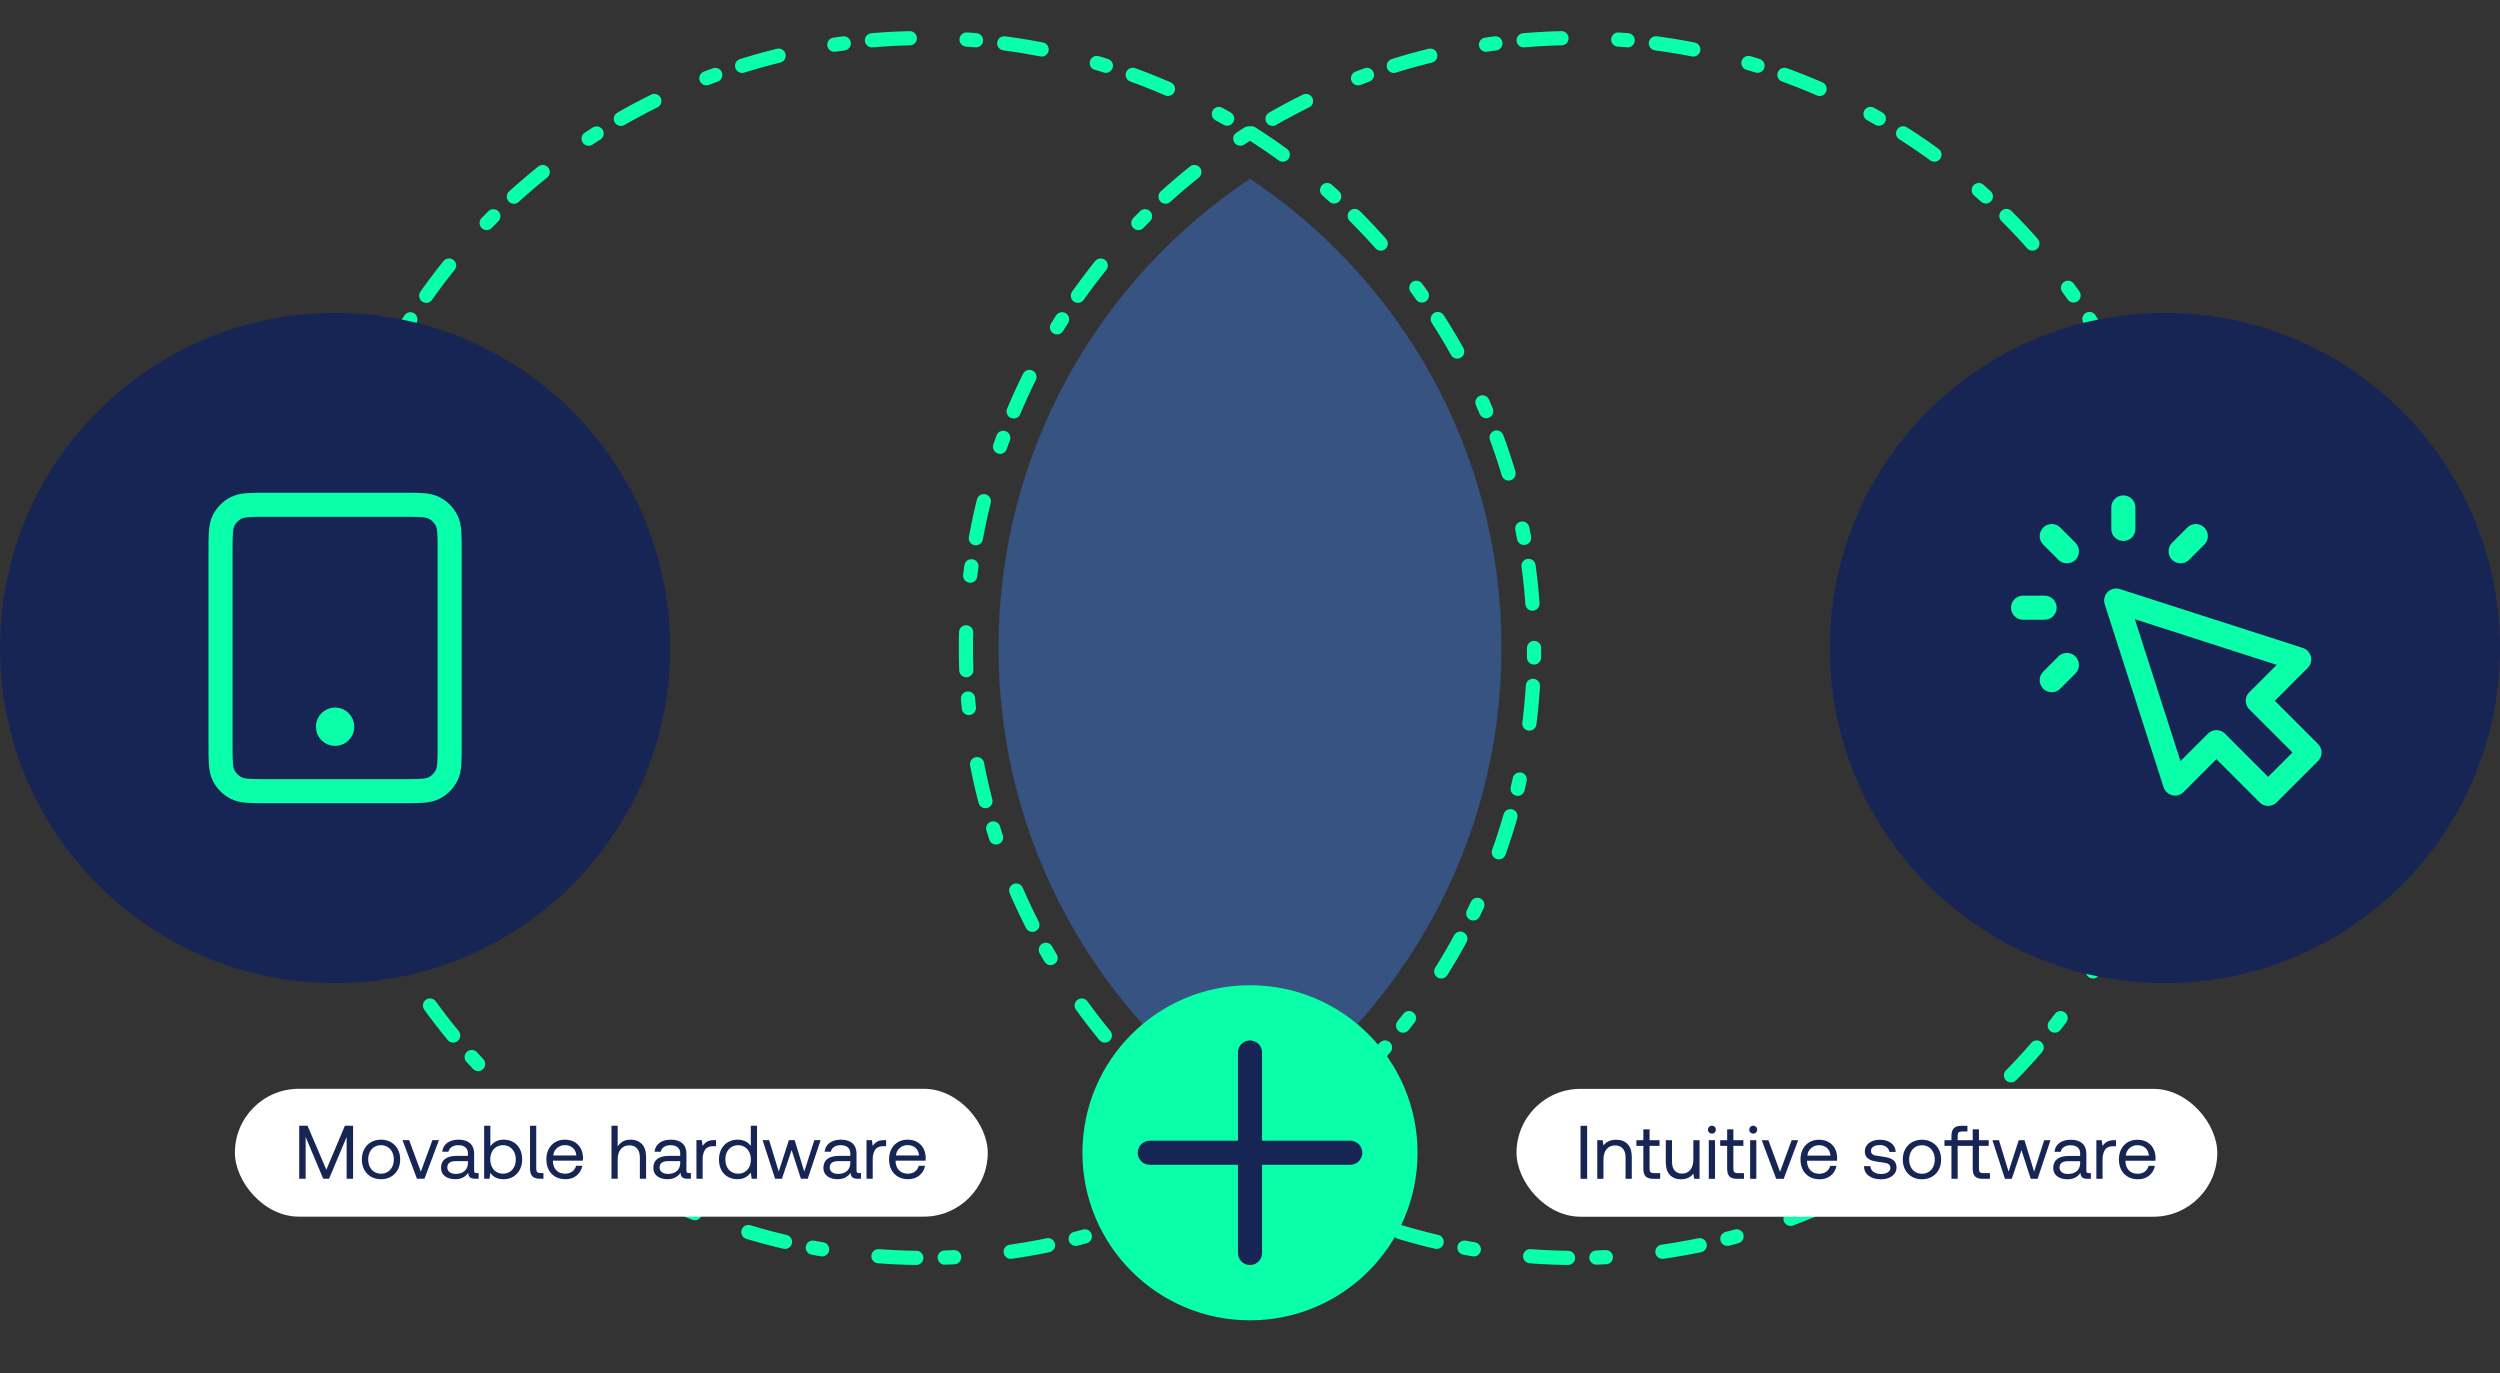
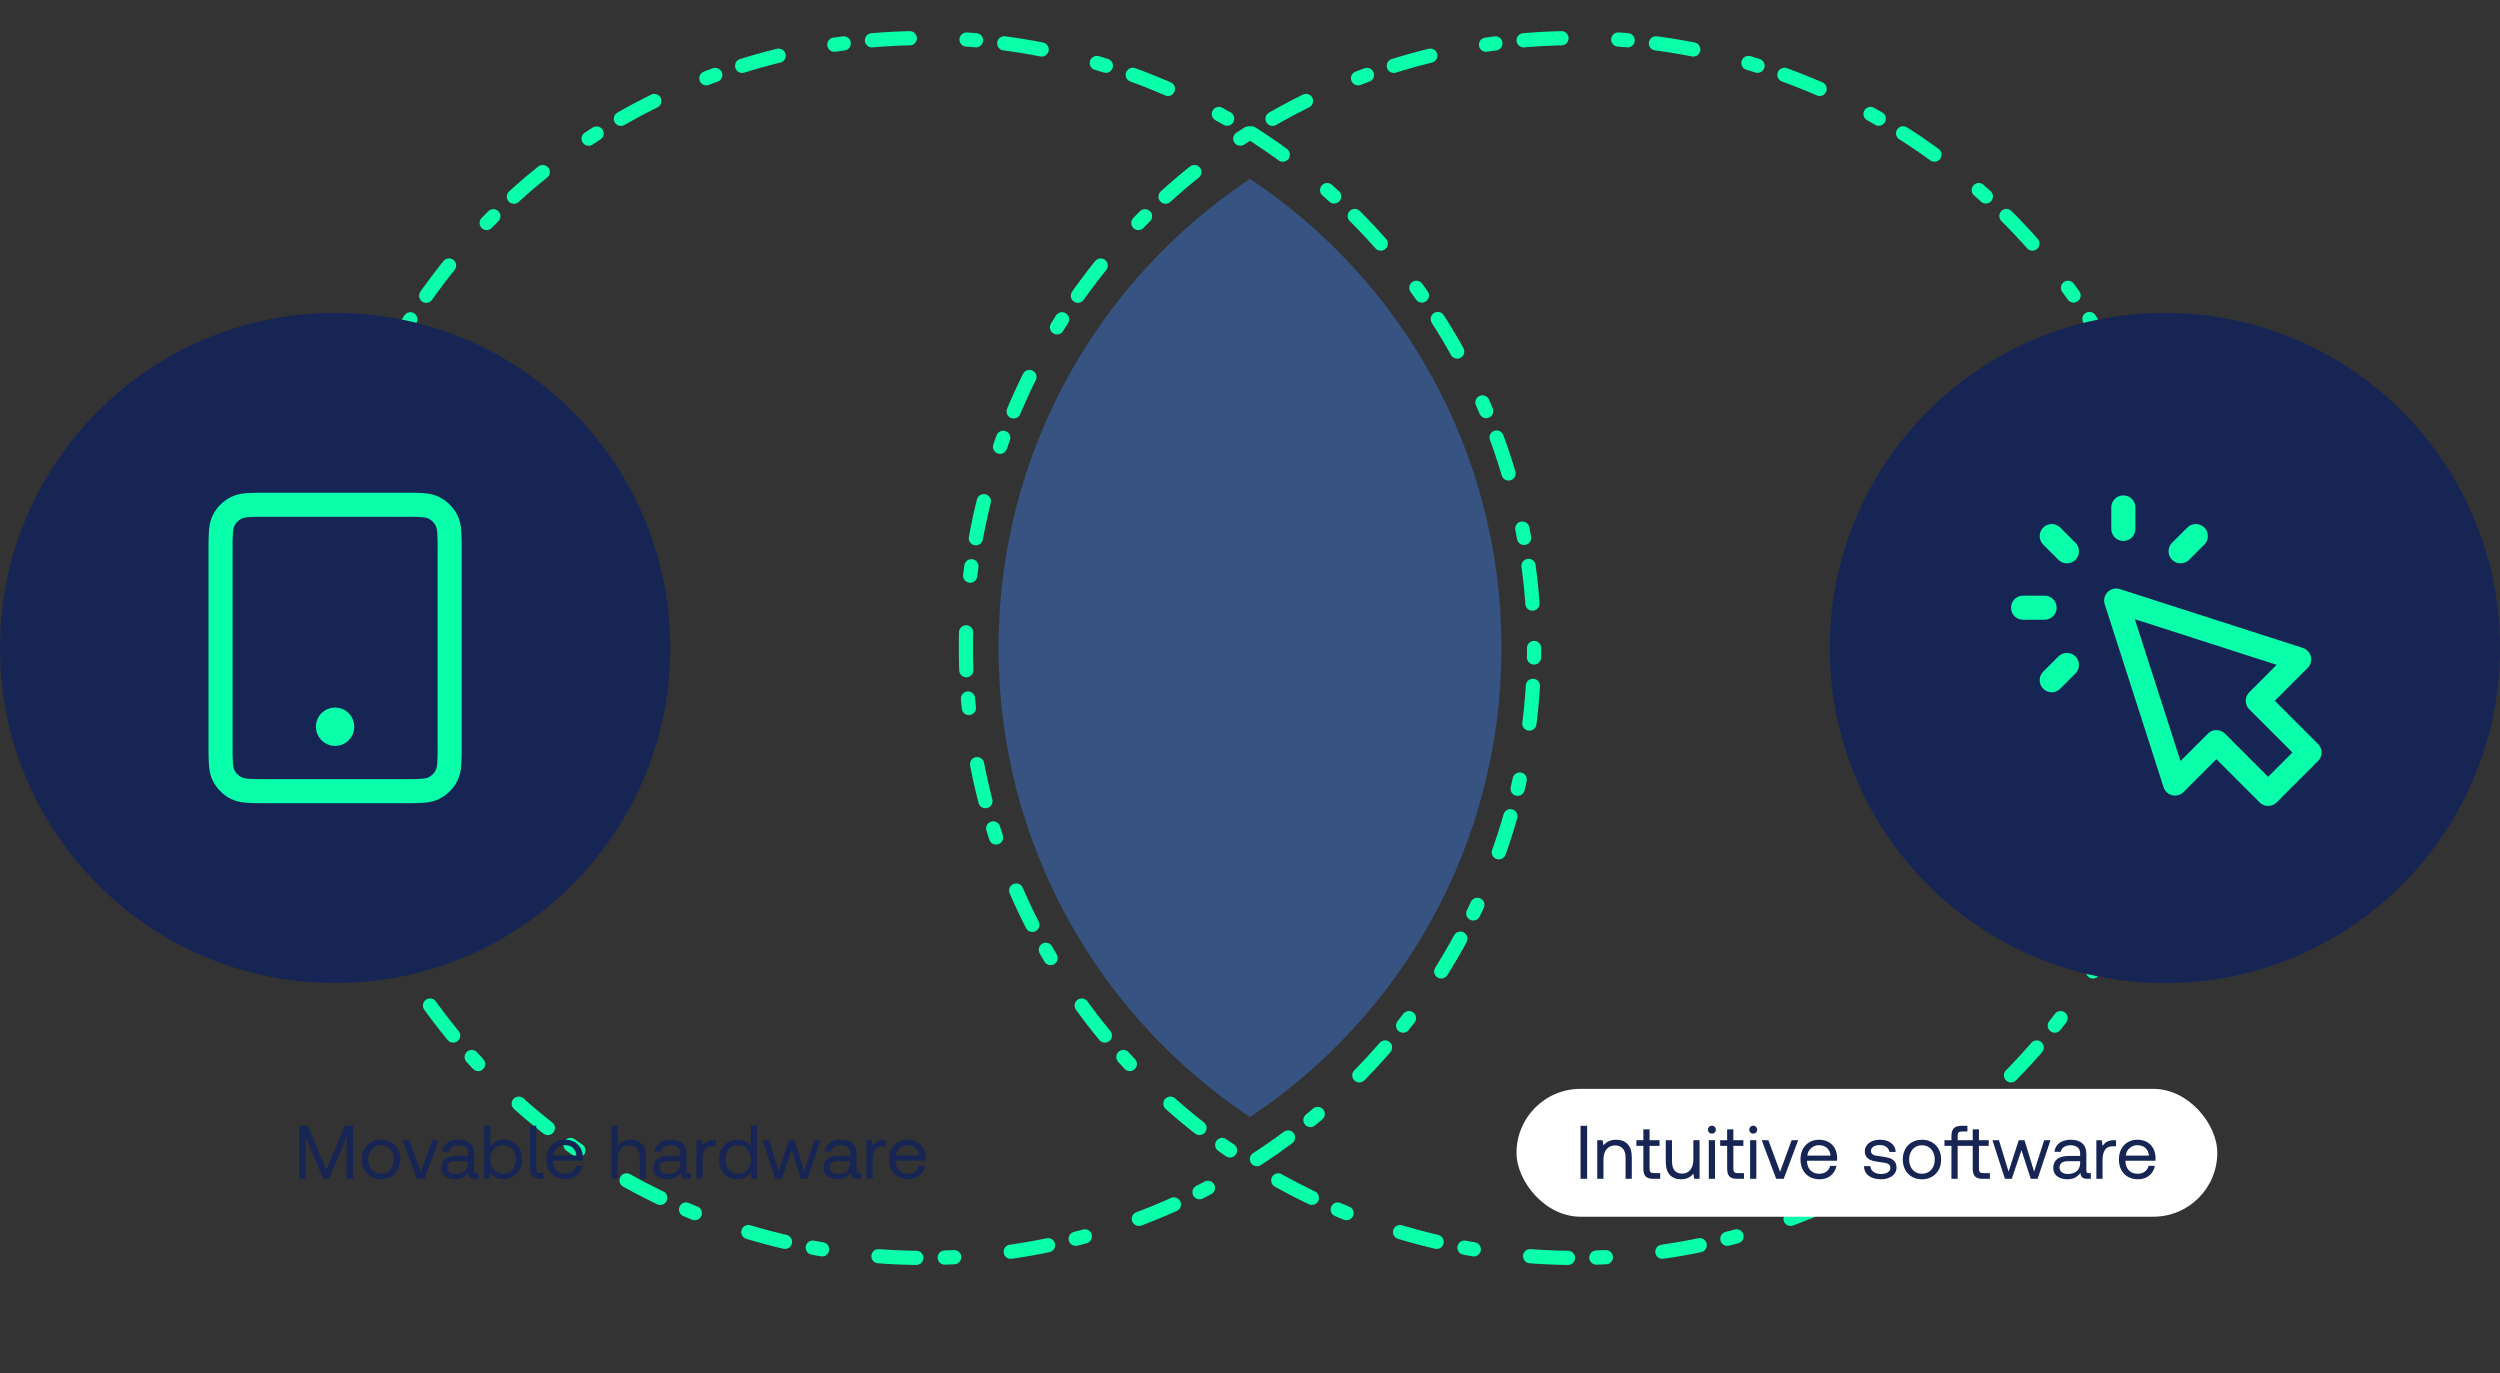
<svg xmlns="http://www.w3.org/2000/svg" width="528" height="290" viewBox="0 0 528 290" fill="none">
  <rect x="0" y="0" width="528" height="290" fill="#333333" stroke="none" />
  <g clip-path="url(#clip0_21424_57252)">
    <circle cx="332.817" cy="136.856" r="128.817" stroke="#0AFFAB" stroke-width="3" stroke-linecap="round" stroke-dasharray="2 6 8 12" />
    <circle cx="195.184" cy="136.856" r="128.817" stroke="#0AFFAB" stroke-width="3" stroke-linecap="round" stroke-dasharray="2 6 8 12" />
    <path opacity="0.4" d="M263.998 37.766C296.015 59.081 317.113 95.5 317.113 136.848C317.113 178.195 296.014 214.613 263.998 235.929C231.982 214.613 210.885 178.195 210.885 136.848C210.885 95.5 231.982 59.082 263.998 37.766Z" fill="#3B82F6" />
    <rect x="320.29" y="229.969" width="148" height="27" rx="13.5" fill="white" />
    <path d="M335.201 237.769V248.969H333.809V237.769H335.201ZM338.475 240.809L338.651 241.913C339.27 241.113 340.166 240.713 341.339 240.713C342.331 240.713 343.126 241.011 343.723 241.609C344.331 242.206 344.635 243.145 344.635 244.425V248.969H343.323V244.505C343.323 243.662 343.131 243.022 342.747 242.585C342.374 242.137 341.83 241.913 341.115 241.913C340.347 241.913 339.745 242.179 339.307 242.713C338.87 243.246 338.651 243.971 338.651 244.889V248.969H337.339V240.809H338.475ZM347.076 242.009H345.604V240.809H347.076V238.521H348.388V240.809H350.5V242.009H348.388V246.825C348.388 247.166 348.458 247.411 348.596 247.561C348.735 247.699 348.98 247.769 349.332 247.769H350.628V248.969H349.204C348.436 248.969 347.887 248.798 347.556 248.457C347.236 248.115 347.076 247.577 347.076 246.841V242.009ZM351.813 240.809H353.125V245.273C353.125 246.115 353.306 246.761 353.669 247.209C354.042 247.646 354.57 247.865 355.253 247.865C356 247.865 356.581 247.598 356.997 247.065C357.424 246.531 357.637 245.806 357.637 244.889V240.809H358.949V248.969H357.813L357.637 247.881C357.018 248.67 356.149 249.065 355.029 249.065C354.058 249.065 353.28 248.766 352.693 248.169C352.106 247.571 351.813 246.633 351.813 245.353V240.809ZM362.21 240.809V248.969H360.898V240.809H362.21ZM361.554 239.417C361.319 239.417 361.122 239.337 360.962 239.177C360.802 239.017 360.722 238.819 360.722 238.585C360.722 238.35 360.802 238.153 360.962 237.993C361.122 237.833 361.319 237.753 361.554 237.753C361.788 237.753 361.986 237.833 362.146 237.993C362.306 238.153 362.386 238.35 362.386 238.585C362.386 238.819 362.306 239.017 362.146 239.177C361.986 239.337 361.788 239.417 361.554 239.417ZM364.775 242.009H363.303V240.809H364.775V238.521H366.087V240.809H368.199V242.009H366.087V246.825C366.087 247.166 366.156 247.411 366.295 247.561C366.434 247.699 366.679 247.769 367.031 247.769H368.327V248.969H366.903C366.135 248.969 365.586 248.798 365.255 248.457C364.935 248.115 364.775 247.577 364.775 246.841V242.009ZM370.936 240.809V248.969H369.624V240.809H370.936ZM370.28 239.417C370.045 239.417 369.848 239.337 369.688 239.177C369.528 239.017 369.448 238.819 369.448 238.585C369.448 238.35 369.528 238.153 369.688 237.993C369.848 237.833 370.045 237.753 370.28 237.753C370.515 237.753 370.712 237.833 370.872 237.993C371.032 238.153 371.112 238.35 371.112 238.585C371.112 238.819 371.032 239.017 370.872 239.177C370.712 239.337 370.515 239.417 370.28 239.417ZM373.485 240.809L375.949 247.481L378.397 240.809H379.773L376.717 248.969H375.133L372.077 240.809H373.485ZM384.313 249.065C383.503 249.065 382.793 248.894 382.185 248.553C381.577 248.201 381.103 247.71 380.761 247.081C380.431 246.441 380.265 245.71 380.265 244.889C380.265 244.067 380.425 243.342 380.745 242.713C381.076 242.083 381.535 241.593 382.121 241.241C382.708 240.889 383.38 240.713 384.137 240.713C385.3 240.713 386.228 241.059 386.921 241.753C387.615 242.435 387.977 243.379 388.009 244.585C388.009 244.702 387.999 244.889 387.977 245.145H381.641V245.257C381.663 246.046 381.903 246.686 382.361 247.177C382.831 247.657 383.449 247.897 384.217 247.897C384.804 247.897 385.3 247.753 385.705 247.465C386.121 247.166 386.399 246.755 386.537 246.233H387.865C387.705 247.065 387.305 247.747 386.665 248.281C386.025 248.803 385.241 249.065 384.313 249.065ZM386.601 244.057C386.537 243.363 386.287 242.825 385.849 242.441C385.412 242.057 384.847 241.865 384.153 241.865C383.535 241.865 382.991 242.067 382.521 242.473C382.052 242.878 381.785 243.406 381.721 244.057H386.601ZM397.278 249.065C396.201 249.065 395.331 248.819 394.67 248.329C394.019 247.838 393.689 247.155 393.678 246.281H395.022C395.043 246.771 395.257 247.171 395.662 247.481C396.067 247.79 396.606 247.945 397.278 247.945C397.854 247.945 398.323 247.833 398.686 247.609C399.059 247.374 399.246 247.07 399.246 246.697C399.246 246.377 399.161 246.137 398.99 245.977C398.819 245.806 398.601 245.694 398.334 245.641C398.067 245.577 397.667 245.513 397.134 245.449C396.43 245.363 395.843 245.251 395.374 245.113C394.915 244.963 394.547 244.734 394.27 244.425C393.993 244.115 393.854 243.694 393.854 243.161C393.854 242.67 393.993 242.243 394.27 241.881C394.547 241.507 394.926 241.219 395.406 241.017C395.897 240.814 396.446 240.713 397.054 240.713C398.003 240.713 398.777 240.937 399.374 241.385C399.982 241.822 400.318 242.457 400.382 243.289H399.038C398.985 242.862 398.777 242.515 398.414 242.249C398.062 241.971 397.609 241.833 397.054 241.833C396.478 241.833 396.014 241.945 395.662 242.169C395.321 242.393 395.15 242.691 395.15 243.065C395.15 243.342 395.23 243.561 395.39 243.721C395.561 243.87 395.779 243.977 396.046 244.041C396.313 244.094 396.697 244.153 397.198 244.217C397.923 244.302 398.521 244.419 398.99 244.569C399.459 244.707 399.833 244.942 400.11 245.273C400.398 245.593 400.542 246.035 400.542 246.601C400.542 247.091 400.398 247.523 400.11 247.897C399.822 248.27 399.427 248.558 398.926 248.761C398.435 248.963 397.886 249.065 397.278 249.065ZM405.918 247.897C406.452 247.897 406.921 247.769 407.326 247.513C407.742 247.257 408.062 246.899 408.286 246.441C408.51 245.982 408.622 245.465 408.622 244.889C408.622 244.313 408.51 243.795 408.286 243.337C408.062 242.878 407.742 242.521 407.326 242.265C406.921 242.009 406.452 241.881 405.918 241.881C405.385 241.881 404.91 242.009 404.494 242.265C404.089 242.521 403.774 242.878 403.55 243.337C403.326 243.795 403.214 244.313 403.214 244.889C403.214 245.465 403.326 245.982 403.55 246.441C403.774 246.899 404.089 247.257 404.494 247.513C404.91 247.769 405.385 247.897 405.918 247.897ZM405.918 249.065C405.129 249.065 404.425 248.889 403.806 248.537C403.198 248.185 402.724 247.694 402.382 247.065C402.041 246.435 401.87 245.71 401.87 244.889C401.87 244.067 402.041 243.342 402.382 242.713C402.724 242.083 403.198 241.593 403.806 241.241C404.425 240.889 405.129 240.713 405.918 240.713C406.708 240.713 407.406 240.889 408.014 241.241C408.633 241.593 409.113 242.083 409.454 242.713C409.796 243.342 409.966 244.067 409.966 244.889C409.966 245.71 409.796 246.435 409.454 247.065C409.113 247.694 408.633 248.185 408.014 248.537C407.406 248.889 406.708 249.065 405.918 249.065ZM416.641 242.009H413.457V248.969H412.145V242.009H410.673V240.809H412.145V239.897C412.145 239.171 412.31 238.638 412.641 238.297C412.982 237.945 413.526 237.769 414.273 237.769H415.521V238.969H414.353C414.033 238.969 413.804 239.038 413.665 239.177C413.526 239.315 413.457 239.545 413.457 239.865V240.809H416.641V238.521H417.953V240.809H420.017V242.009H417.953V246.825C417.953 247.166 418.017 247.411 418.145 247.561C418.284 247.699 418.518 247.769 418.849 247.769H420.273V248.969H418.769C418.001 248.969 417.452 248.798 417.121 248.457C416.801 248.115 416.641 247.577 416.641 246.841V242.009ZM422.18 240.809L424.212 247.449L426.356 240.809H427.572L429.604 247.449L431.732 240.809H433.06L430.34 248.969H428.9L426.932 242.905L424.884 248.969H423.444L420.804 240.809H422.18ZM433.903 243.257C433.999 242.457 434.351 241.833 434.959 241.385C435.577 240.937 436.377 240.713 437.359 240.713C438.404 240.713 439.209 240.969 439.775 241.481C440.351 241.982 440.639 242.707 440.639 243.657V247.225C440.639 247.438 440.676 247.582 440.751 247.657C440.836 247.731 440.975 247.769 441.167 247.769H441.583V248.969H440.863C440.34 248.969 439.967 248.862 439.743 248.649C439.519 248.435 439.401 248.121 439.391 247.705C438.761 248.611 437.849 249.065 436.655 249.065C435.748 249.065 435.017 248.851 434.463 248.425C433.919 247.998 433.647 247.417 433.647 246.681C433.647 245.859 433.924 245.23 434.479 244.793C435.044 244.355 435.86 244.137 436.927 244.137H439.327V243.577C439.327 243.043 439.145 242.627 438.783 242.329C438.431 242.03 437.935 241.881 437.295 241.881C436.729 241.881 436.26 242.009 435.887 242.265C435.524 242.51 435.3 242.841 435.215 243.257H433.903ZM436.799 245.241C435.583 245.241 434.975 245.694 434.975 246.601C434.975 247.006 435.135 247.331 435.455 247.577C435.775 247.822 436.207 247.945 436.751 247.945C437.551 247.945 438.18 247.737 438.639 247.321C439.097 246.894 439.327 246.334 439.327 245.641V245.241H436.799ZM443.887 240.809L444.063 242.041C444.298 241.667 444.602 241.369 444.975 241.145C445.349 240.921 445.866 240.809 446.527 240.809H446.895V242.089H446.239C445.461 242.089 444.901 242.35 444.559 242.873C444.229 243.395 444.063 244.041 444.063 244.809V248.969H442.751V240.809H443.887ZM451.562 249.065C450.751 249.065 450.042 248.894 449.434 248.553C448.826 248.201 448.351 247.71 448.01 247.081C447.679 246.441 447.514 245.71 447.514 244.889C447.514 244.067 447.674 243.342 447.994 242.713C448.325 242.083 448.783 241.593 449.37 241.241C449.957 240.889 450.629 240.713 451.386 240.713C452.549 240.713 453.477 241.059 454.17 241.753C454.863 242.435 455.226 243.379 455.258 244.585C455.258 244.702 455.247 244.889 455.226 245.145H448.89V245.257C448.911 246.046 449.151 246.686 449.61 247.177C450.079 247.657 450.698 247.897 451.466 247.897C452.053 247.897 452.549 247.753 452.954 247.465C453.37 247.166 453.647 246.755 453.786 246.233H455.114C454.954 247.065 454.554 247.747 453.914 248.281C453.274 248.803 452.49 249.065 451.562 249.065ZM453.85 244.057C453.786 243.363 453.535 242.825 453.098 242.441C452.661 242.057 452.095 241.865 451.402 241.865C450.783 241.865 450.239 242.067 449.77 242.473C449.301 242.878 449.034 243.406 448.97 244.057H453.85Z" fill="#172554" />
-     <circle cx="263.998" cy="243.465" r="35.387" fill="#0AFFAB" />
-     <path d="M264 222.287V264.63M242.828 243.458H285.171" stroke="#172554" stroke-width="5.085" stroke-linecap="round" stroke-linejoin="round" />
-     <rect x="49.61" y="229.953" width="159" height="27" rx="13.5" fill="white" />
    <path d="M64.954 237.753L68.922 247.049L72.842 237.753H74.57V248.953H73.21V240.121L69.498 248.953H68.266L64.554 240.121V248.953H63.194V237.753H64.954ZM80.469 247.881C81.002 247.881 81.471 247.753 81.876 247.497C82.293 247.241 82.612 246.884 82.837 246.425C83.061 245.966 83.172 245.449 83.172 244.873C83.172 244.297 83.061 243.78 82.837 243.321C82.612 242.862 82.293 242.505 81.876 242.249C81.471 241.993 81.002 241.865 80.469 241.865C79.935 241.865 79.46 241.993 79.044 242.249C78.639 242.505 78.325 242.862 78.1 243.321C77.876 243.78 77.764 244.297 77.764 244.873C77.764 245.449 77.876 245.966 78.1 246.425C78.325 246.884 78.639 247.241 79.044 247.497C79.46 247.753 79.935 247.881 80.469 247.881ZM80.469 249.049C79.679 249.049 78.975 248.873 78.356 248.521C77.749 248.169 77.274 247.678 76.933 247.049C76.591 246.42 76.421 245.694 76.421 244.873C76.421 244.052 76.591 243.326 76.933 242.697C77.274 242.068 77.749 241.577 78.356 241.225C78.975 240.873 79.679 240.697 80.469 240.697C81.258 240.697 81.957 240.873 82.564 241.225C83.183 241.577 83.663 242.068 84.004 242.697C84.346 243.326 84.516 244.052 84.516 244.873C84.516 245.694 84.346 246.42 84.004 247.049C83.663 247.678 83.183 248.169 82.564 248.521C81.957 248.873 81.258 249.049 80.469 249.049ZM86.414 240.793L88.878 247.465L91.326 240.793H92.702L89.646 248.953H88.062L85.006 240.793H86.414ZM93.402 243.241C93.498 242.441 93.85 241.817 94.458 241.369C95.077 240.921 95.877 240.697 96.858 240.697C97.904 240.697 98.709 240.953 99.274 241.465C99.85 241.966 100.138 242.692 100.138 243.641V247.209C100.138 247.422 100.176 247.566 100.25 247.641C100.336 247.716 100.474 247.753 100.666 247.753H101.082V248.953H100.362C99.84 248.953 99.466 248.846 99.242 248.633C99.018 248.42 98.901 248.105 98.89 247.689C98.261 248.596 97.349 249.049 96.154 249.049C95.248 249.049 94.517 248.836 93.962 248.409C93.418 247.982 93.146 247.401 93.146 246.665C93.146 245.844 93.424 245.214 93.978 244.777C94.544 244.34 95.36 244.121 96.426 244.121H98.826V243.561C98.826 243.028 98.645 242.612 98.282 242.313C97.93 242.014 97.434 241.865 96.794 241.865C96.229 241.865 95.76 241.993 95.386 242.249C95.024 242.494 94.8 242.825 94.714 243.241H93.402ZM96.298 245.225C95.082 245.225 94.474 245.678 94.474 246.585C94.474 246.99 94.634 247.316 94.954 247.561C95.274 247.806 95.706 247.929 96.25 247.929C97.05 247.929 97.68 247.721 98.138 247.305C98.597 246.878 98.826 246.318 98.826 245.625V245.225H96.298ZM103.563 237.753V242.105C104.246 241.166 105.179 240.697 106.363 240.697C107.12 240.697 107.792 240.862 108.379 241.193C108.976 241.524 109.44 242.004 109.771 242.633C110.112 243.262 110.283 244.009 110.283 244.873C110.283 245.694 110.112 246.42 109.771 247.049C109.44 247.678 108.976 248.169 108.379 248.521C107.782 248.873 107.11 249.049 106.363 249.049C105.702 249.049 105.136 248.932 104.667 248.697C104.198 248.452 103.83 248.121 103.563 247.705L103.387 248.953H102.251V237.753H103.563ZM106.235 241.865C105.712 241.865 105.243 241.993 104.827 242.249C104.422 242.494 104.107 242.846 103.883 243.305C103.659 243.753 103.547 244.265 103.547 244.841C103.547 245.428 103.659 245.956 103.883 246.425C104.107 246.884 104.422 247.241 104.827 247.497C105.243 247.753 105.712 247.881 106.235 247.881C107.046 247.881 107.696 247.604 108.187 247.049C108.688 246.484 108.939 245.758 108.939 244.873C108.939 243.988 108.688 243.268 108.187 242.713C107.696 242.148 107.046 241.865 106.235 241.865ZM114.102 248.953C113.334 248.953 112.78 248.782 112.438 248.441C112.108 248.1 111.942 247.561 111.942 246.825V237.753H113.254V246.857C113.254 247.177 113.324 247.406 113.462 247.545C113.601 247.684 113.83 247.753 114.15 247.753H114.774V248.953H114.102ZM119.44 249.049C118.63 249.049 117.92 248.878 117.312 248.537C116.704 248.185 116.23 247.694 115.888 247.065C115.558 246.425 115.392 245.694 115.392 244.873C115.392 244.052 115.552 243.326 115.872 242.697C116.203 242.068 116.662 241.577 117.248 241.225C117.835 240.873 118.507 240.697 119.264 240.697C120.427 240.697 121.355 241.044 122.048 241.737C122.742 242.42 123.104 243.364 123.136 244.569C123.136 244.686 123.126 244.873 123.104 245.129H116.768V245.241C116.79 246.03 117.03 246.67 117.488 247.161C117.958 247.641 118.576 247.881 119.344 247.881C119.931 247.881 120.427 247.737 120.832 247.449C121.248 247.15 121.526 246.74 121.664 246.217H122.992C122.832 247.049 122.432 247.732 121.792 248.265C121.152 248.788 120.368 249.049 119.44 249.049ZM121.728 244.041C121.664 243.348 121.414 242.809 120.976 242.425C120.539 242.041 119.974 241.849 119.28 241.849C118.662 241.849 118.118 242.052 117.648 242.457C117.179 242.862 116.912 243.39 116.848 244.041H121.728ZM130.453 237.753V242.137C130.72 241.71 131.072 241.364 131.509 241.097C131.957 240.83 132.501 240.697 133.141 240.697C134.133 240.697 134.933 240.996 135.541 241.593C136.149 242.19 136.453 243.129 136.453 244.409V248.953H135.141V244.489C135.141 243.646 134.949 243.006 134.565 242.569C134.181 242.121 133.632 241.897 132.917 241.897C132.16 241.897 131.557 242.164 131.109 242.697C130.672 243.23 130.453 243.956 130.453 244.873V248.953H129.141V237.753H130.453ZM138.237 243.241C138.333 242.441 138.685 241.817 139.293 241.369C139.912 240.921 140.712 240.697 141.693 240.697C142.739 240.697 143.544 240.953 144.109 241.465C144.685 241.966 144.973 242.692 144.973 243.641V247.209C144.973 247.422 145.011 247.566 145.085 247.641C145.171 247.716 145.309 247.753 145.501 247.753H145.917V248.953H145.197C144.675 248.953 144.301 248.846 144.077 248.633C143.853 248.42 143.736 248.105 143.725 247.689C143.096 248.596 142.184 249.049 140.989 249.049C140.083 249.049 139.352 248.836 138.797 248.409C138.253 247.982 137.981 247.401 137.981 246.665C137.981 245.844 138.259 245.214 138.813 244.777C139.379 244.34 140.195 244.121 141.261 244.121H143.661V243.561C143.661 243.028 143.48 242.612 143.117 242.313C142.765 242.014 142.269 241.865 141.629 241.865C141.064 241.865 140.595 241.993 140.221 242.249C139.859 242.494 139.635 242.825 139.549 243.241H138.237ZM141.133 245.225C139.917 245.225 139.309 245.678 139.309 246.585C139.309 246.99 139.469 247.316 139.789 247.561C140.109 247.806 140.541 247.929 141.085 247.929C141.885 247.929 142.515 247.721 142.973 247.305C143.432 246.878 143.661 246.318 143.661 245.625V245.225H141.133ZM148.222 240.793L148.398 242.025C148.633 241.652 148.937 241.353 149.31 241.129C149.683 240.905 150.201 240.793 150.862 240.793H151.23V242.073H150.574C149.795 242.073 149.235 242.334 148.894 242.857C148.563 243.38 148.398 244.025 148.398 244.793V248.953H147.086V240.793H148.222ZM159.881 237.753V248.953H158.745L158.569 247.641C157.886 248.58 156.953 249.049 155.769 249.049C155.011 249.049 154.334 248.884 153.737 248.553C153.15 248.222 152.686 247.742 152.345 247.113C152.014 246.484 151.849 245.737 151.849 244.873C151.849 244.052 152.014 243.326 152.345 242.697C152.686 242.068 153.155 241.577 153.753 241.225C154.35 240.873 155.022 240.697 155.769 240.697C156.43 240.697 156.995 240.82 157.465 241.065C157.934 241.3 158.302 241.625 158.569 242.041V237.753H159.881ZM155.897 241.865C155.086 241.865 154.43 242.148 153.929 242.713C153.438 243.268 153.193 243.988 153.193 244.873C153.193 245.758 153.438 246.484 153.929 247.049C154.43 247.604 155.086 247.881 155.897 247.881C156.419 247.881 156.883 247.758 157.289 247.513C157.705 247.257 158.025 246.905 158.249 246.457C158.473 245.998 158.585 245.481 158.585 244.905C158.585 244.318 158.473 243.796 158.249 243.337C158.025 242.868 157.705 242.505 157.289 242.249C156.883 241.993 156.419 241.865 155.897 241.865ZM162.436 240.793L164.468 247.433L166.612 240.793H167.828L169.86 247.433L171.988 240.793H173.316L170.596 248.953H169.156L167.188 242.889L165.14 248.953H163.7L161.06 240.793H162.436ZM174.159 243.241C174.255 242.441 174.607 241.817 175.215 241.369C175.833 240.921 176.633 240.697 177.615 240.697C178.66 240.697 179.465 240.953 180.031 241.465C180.607 241.966 180.895 242.692 180.895 243.641V247.209C180.895 247.422 180.932 247.566 181.007 247.641C181.092 247.716 181.231 247.753 181.423 247.753H181.839V248.953H181.119C180.596 248.953 180.223 248.846 179.999 248.633C179.775 248.42 179.657 248.105 179.647 247.689C179.017 248.596 178.105 249.049 176.911 249.049C176.004 249.049 175.273 248.836 174.719 248.409C174.175 247.982 173.903 247.401 173.903 246.665C173.903 245.844 174.18 245.214 174.735 244.777C175.3 244.34 176.116 244.121 177.183 244.121H179.583V243.561C179.583 243.028 179.401 242.612 179.039 242.313C178.687 242.014 178.191 241.865 177.551 241.865C176.985 241.865 176.516 241.993 176.143 242.249C175.78 242.494 175.556 242.825 175.471 243.241H174.159ZM177.055 245.225C175.839 245.225 175.231 245.678 175.231 246.585C175.231 246.99 175.391 247.316 175.711 247.561C176.031 247.806 176.463 247.929 177.007 247.929C177.807 247.929 178.436 247.721 178.895 247.305C179.353 246.878 179.583 246.318 179.583 245.625V245.225H177.055ZM184.143 240.793L184.319 242.025C184.554 241.652 184.858 241.353 185.231 241.129C185.605 240.905 186.122 240.793 186.783 240.793H187.151V242.073H186.495C185.717 242.073 185.157 242.334 184.815 242.857C184.485 243.38 184.319 244.025 184.319 244.793V248.953H183.007V240.793H184.143ZM191.818 249.049C191.007 249.049 190.298 248.878 189.69 248.537C189.082 248.185 188.607 247.694 188.266 247.065C187.935 246.425 187.77 245.694 187.77 244.873C187.77 244.052 187.93 243.326 188.25 242.697C188.581 242.068 189.039 241.577 189.626 241.225C190.213 240.873 190.885 240.697 191.642 240.697C192.805 240.697 193.733 241.044 194.426 241.737C195.119 242.42 195.482 243.364 195.514 244.569C195.514 244.686 195.503 244.873 195.482 245.129H189.146V245.241C189.167 246.03 189.407 246.67 189.866 247.161C190.335 247.641 190.954 247.881 191.722 247.881C192.309 247.881 192.805 247.737 193.21 247.449C193.626 247.15 193.903 246.74 194.042 246.217H195.37C195.21 247.049 194.81 247.732 194.17 248.265C193.53 248.788 192.746 249.049 191.818 249.049ZM194.106 244.041C194.042 243.348 193.791 242.809 193.354 242.425C192.917 242.041 192.351 241.849 191.658 241.849C191.039 241.849 190.495 242.052 190.026 242.457C189.557 242.862 189.29 243.39 189.226 244.041H194.106Z" fill="#172554" />
    <circle cx="457.227" cy="136.86" r="70.774" fill="#172554" />
    <path d="M448.449 111.711V107.174M436.534 116.431L433.326 113.223M436.534 140.444L433.326 143.652M460.547 116.431L463.755 113.223M431.814 128.345H427.277M446.937 126.833L459.371 165.48L468.108 156.742L479.03 167.664L487.768 158.927L476.846 148.005L485.583 139.267L446.937 126.833Z" stroke="#0AFFAB" stroke-width="5.085" stroke-linecap="round" stroke-linejoin="round" />
    <circle cx="70.774" cy="136.853" r="70.774" fill="#172554" />
    <path d="M70.772 153.485H70.803M56.255 167.095H85.29C88.678 167.095 90.372 167.095 91.666 166.436C92.804 165.856 93.729 164.931 94.309 163.792C94.968 162.499 94.968 160.805 94.968 157.417V116.283C94.968 112.896 94.968 111.202 94.309 109.908C93.729 108.77 92.804 107.844 91.666 107.264C90.372 106.605 88.678 106.605 85.29 106.605H56.255C52.867 106.605 51.173 106.605 49.879 107.264C48.741 107.844 47.815 108.77 47.236 109.908C46.576 111.202 46.576 112.896 46.576 116.283V157.417C46.576 160.805 46.576 162.499 47.236 163.792C47.815 164.931 48.741 165.856 49.879 166.436C51.173 167.095 52.867 167.095 56.255 167.095ZM72.285 153.485C72.285 154.32 71.608 154.997 70.772 154.997C69.937 154.997 69.26 154.32 69.26 153.485C69.26 152.65 69.937 151.973 70.772 151.973C71.608 151.973 72.285 152.65 72.285 153.485Z" stroke="#0AFFAB" stroke-width="5.085" stroke-linecap="round" stroke-linejoin="round" />
  </g>
  <defs>
    <clipPath id="clip0_21424_57252">
      <rect width="528" height="290" fill="white" />
    </clipPath>
  </defs>
</svg>